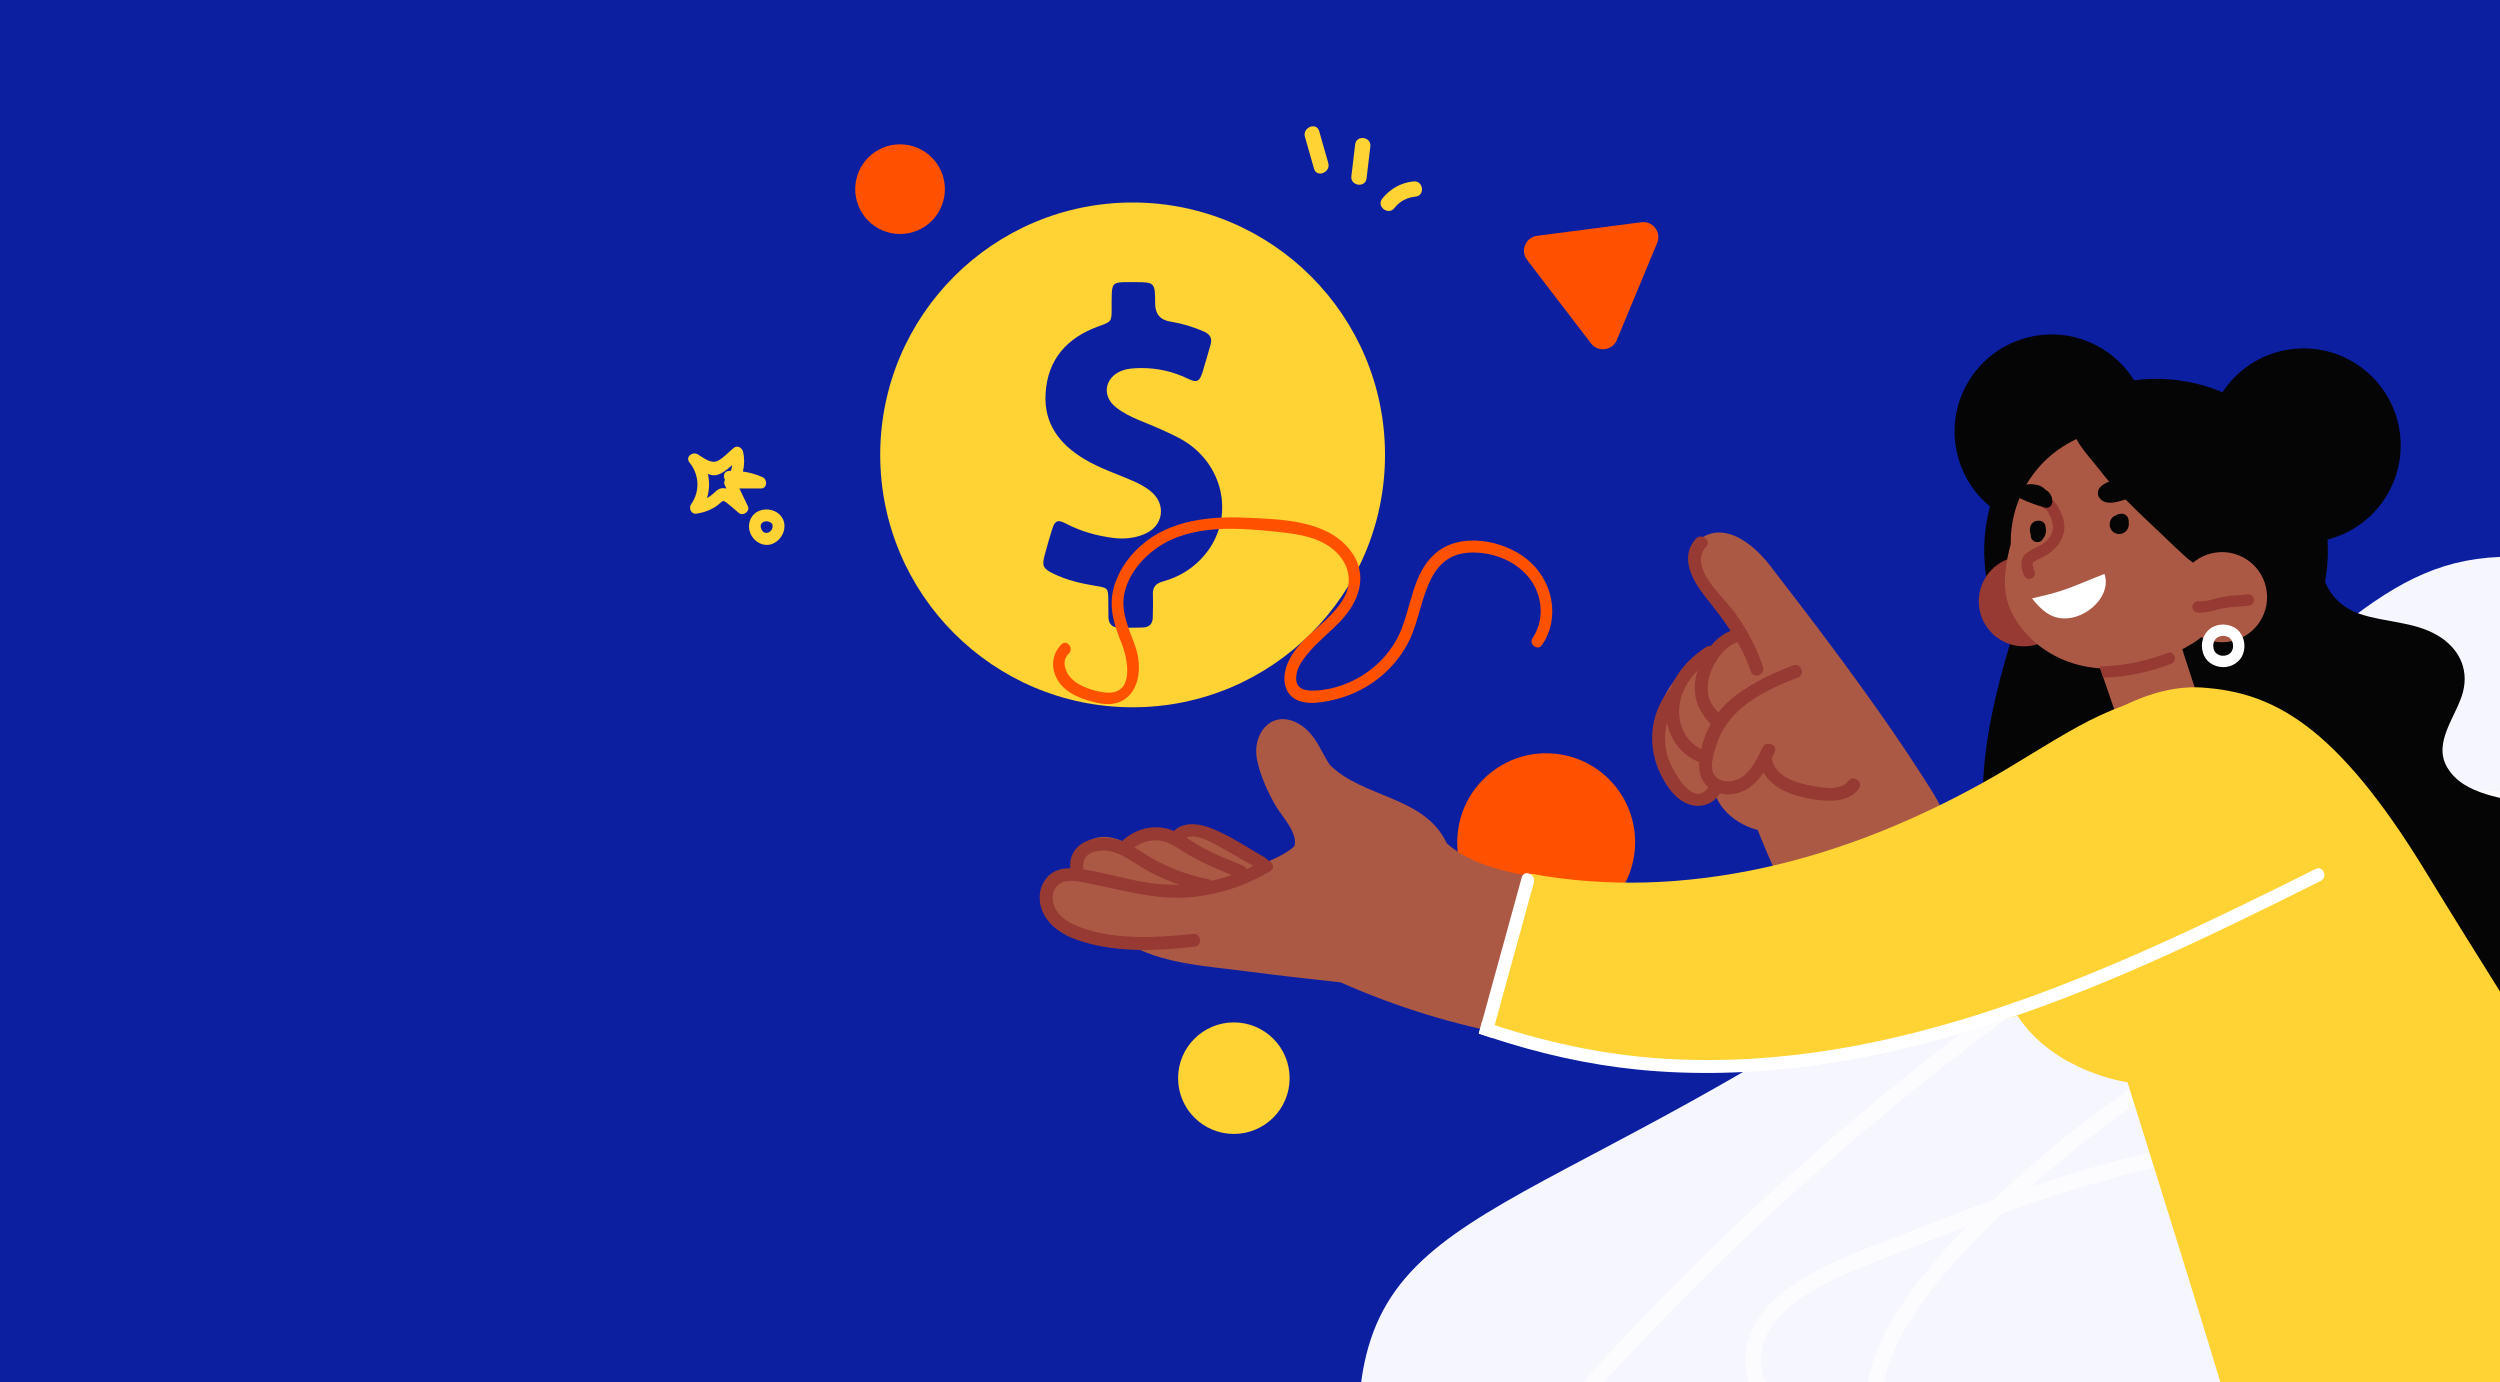
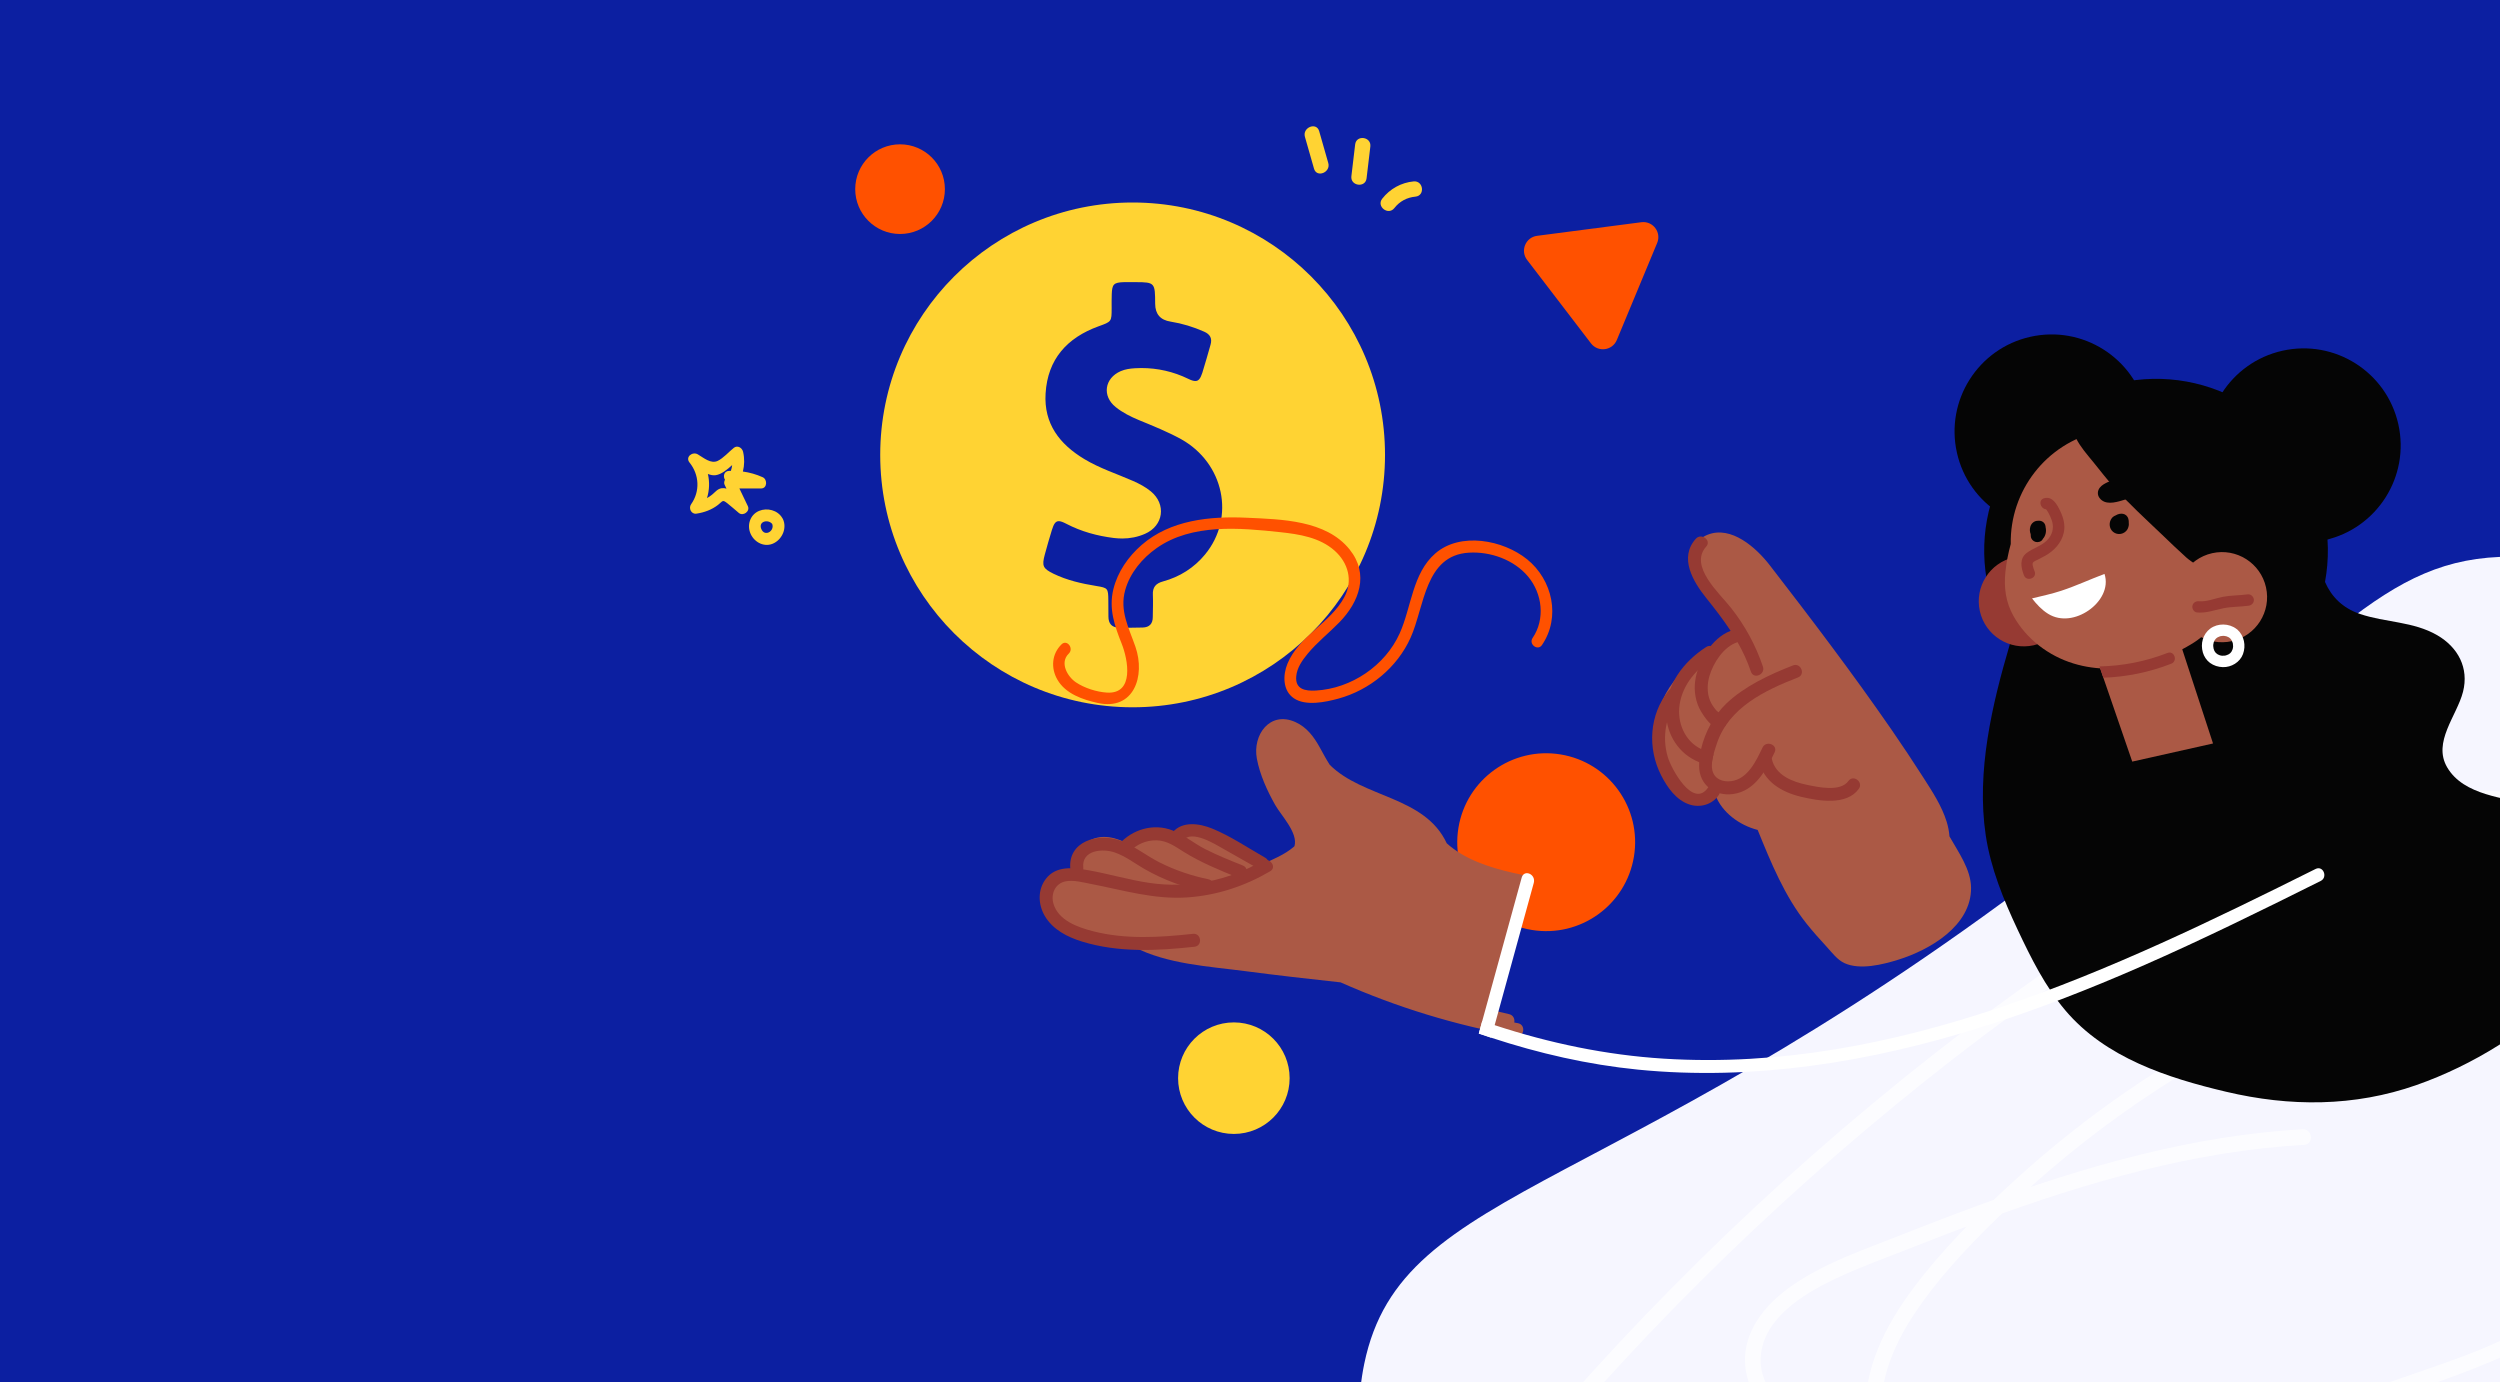
<svg xmlns="http://www.w3.org/2000/svg" viewBox="0 0 252.245 139.453">
  <rect x="0" y="0" width="252.245" height="139.453" fill="#808080" stroke="none" />
  <defs>
    <clipPath id="d">
      <rect width="252.245" height="139.453" style="fill:none; stroke-width:0px;" />
    </clipPath>
    <clipPath id="e">
      <path d="M244.799,88.033c-9.143-15.005-15.52-18.173-22.601-18.66-2.643-.181-5.352.581-7.828,1.779-1.643.6-3.227,1.345-4.697,2.153-3.301,1.812-6.429,3.918-9.725,5.737-3.406,1.88-6.923,3.566-10.542,4.997-7.416,2.931-15.278,4.763-23.264,4.997-3.898.114-7.816-.169-11.654-.875-1.434,5.245-3.027,10.441-4.774,15.589,8.033,2.377,16.425,3.542,24.811,3.502,8.5-.039,16.977-1.324,25.137-3.686,1.288-.373,2.592-.719,3.889-1.084,3.787,5.743,11.107,6.713,11.107,6.713,0,0,11.87,37.776,11.518,37.821.524-.062,53.259-3.988,53.259-3.988,0,0-25.493-39.99-34.636-54.996Z" style="fill:none; stroke-width:0px;" />
    </clipPath>
  </defs>
  <g style="isolation:isolate;">
    <g id="b">
      <g id="c">
        <g style="clip-path:url(#d);">
          <rect width="252.245" height="139.453" style="fill:#0c1fa1; stroke-width:0px;" />
-           <path d="M253.435,56.169c-13.281-.04-18.163,9.081-42.695,28.296-47.259,37.017-69.261,34.591-73.089,53.136-5.453,26.416,34.397,54.563,44.454,61.666,10.218,7.217,70.858,50.048,110.708,21.909,34.855-24.611,26.673-84.356,11.911-116.721-2.47-5.416-22.569-48.2-51.289-48.287Z" style="fill:#f6f6ff; stroke-width:0px;" />
+           <path d="M253.435,56.169c-13.281-.04-18.163,9.081-42.695,28.296-47.259,37.017-69.261,34.591-73.089,53.136-5.453,26.416,34.397,54.563,44.454,61.666,10.218,7.217,70.858,50.048,110.708,21.909,34.855-24.611,26.673-84.356,11.911-116.721-2.47-5.416-22.569-48.2-51.289-48.287" style="fill:#f6f6ff; stroke-width:0px;" />
          <path d="M150.298,150.516c6.609-8.171,13.677-15.967,21.166-23.339,7.483-7.366,15.374-14.315,23.636-20.796,4.119-3.231,8.33-6.345,12.626-9.337,4.382-3.052,8.837-6.019,13.49-8.643,8.8-4.964,18.598-8.825,28.851-8.639,8.794.16,17.707,3.103,23.821,9.642,6.281,6.717,8.411,16.457,7.11,25.394-1.345,9.238-6.485,17.374-13.303,23.593-7.421,6.769-16.656,11.142-26.233,13.933-5.336,1.555-10.794,2.661-16.278,3.548-5.374.869-10.862,1.809-16.321,1.773-4.927-.032-9.827-1.01-13.934-3.85-3.561-2.462-6.29-6.26-6.65-10.659-.397-4.857,1.959-9.396,4.786-13.175,2.931-3.919,6.476-7.439,10.076-10.74,7.292-6.686,15.531-12.317,24.378-16.741,4.456-2.228,9.069-4.143,13.795-5.718,4.486-1.495,9.113-2.804,13.801-3.481,4.201-.607,8.633-.711,12.745.482,4.229,1.228,7.87,3.916,10.013,7.808,2.171,3.943,2.028,8.5.267,12.567-1.969,4.547-5.552,8.215-9.143,11.529-3.791,3.499-7.96,6.627-12.452,9.17-4.466,2.528-9.272,4.162-14.102,5.84-9.894,3.437-20.027,6.532-30.46,7.782-5.057.606-10.184.756-15.256.244-2.565-.259-5.113-.69-7.615-1.311-2.331-.578-4.699-1.257-6.871-2.296-1.915-.916-3.816-2.178-4.99-3.989-1.072-1.653-1.476-3.716-.955-5.632,1.043-3.836,4.847-6.248,8.211-7.874,2.218-1.071,4.555-1.91,6.844-2.813,2.717-1.072,5.441-2.125,8.182-3.132,5.386-1.978,10.845-3.776,16.419-5.149,5.374-1.323,10.838-2.254,16.368-2.565,1.01-.057,1.182,1.512.166,1.569-11.115.625-21.859,3.758-32.258,7.57-2.625.962-5.233,1.968-7.835,2.992-2.283.898-4.607,1.74-6.834,2.771-3.042,1.409-7.042,3.666-7.796,7.253-.916,4.352,3.422,7.008,6.891,8.304,4.559,1.704,9.461,2.585,14.306,2.907,10.011.666,20.055-1.204,29.659-3.893,4.903-1.373,9.739-2.976,14.542-4.663,2.342-.823,4.711-1.609,7.011-2.546,2.245-.914,4.411-2.019,6.494-3.257,4.308-2.56,8.316-5.644,11.958-9.082,3.389-3.198,6.744-6.773,8.409-11.204,1.523-4.055,1.066-8.383-1.534-11.888-2.521-3.399-6.23-5.33-10.356-6.015-4.097-.681-8.322-.28-12.372.514-4.56.894-9.053,2.253-13.419,3.834-9.006,3.262-17.549,7.758-25.342,13.327-3.878,2.772-7.57,5.804-11.036,9.077-3.445,3.252-6.862,6.73-9.55,10.646-2.513,3.66-4.439,8.215-3.264,12.706,1.059,4.045,4.305,7.181,7.967,8.993,4.495,2.225,9.652,2.439,14.566,2.061,5.285-.406,10.576-1.269,15.789-2.212,10.158-1.839,20.36-4.646,29.292-9.965,7.599-4.525,14.362-10.828,18.369-18.8,3.957-7.873,4.888-17.363,1.865-25.713-1.484-4.098-3.931-7.795-7.234-10.651-3.162-2.733-6.973-4.678-10.983-5.827-8.891-2.547-18.222-1.42-26.785,1.787-9.684,3.626-18.391,9.513-26.765,15.479-8.218,5.856-16.116,12.161-23.648,18.876-7.568,6.746-14.761,13.909-21.543,21.445-3.274,3.638-6.449,7.363-9.527,11.168-.639.79-1.866-.201-1.227-.992h0Z" style="fill:#fff; mix-blend-mode:overlay; opacity:.7; stroke-width:0px;" />
          <path d="M114.279,20.432c-14.064,0-25.466,11.402-25.466,25.466s11.402,25.466,25.466,25.466,25.466-11.402,25.466-25.466-11.402-25.466-25.466-25.466ZM121.594,55.938c-1.111,1.352-2.557,2.264-4.244,2.725-.734.199-1.069.587-1.027,1.352.031.755,0,1.499-.01,2.253,0,.671-.346,1.027-1.006,1.048-.43.01-.859.021-1.289.021-.377,0-.755,0-1.132-.01-.713-.01-1.048-.419-1.048-1.111-.01-.545-.01-1.1-.01-1.645-.01-1.216-.052-1.258-1.216-1.446-1.488-.241-2.955-.576-4.318-1.237-1.069-.524-1.184-.786-.88-1.918.231-.838.461-1.677.723-2.505.189-.608.367-.88.692-.88.189,0,.43.094.755.262,1.509.786,3.113,1.226,4.8,1.436.283.031.566.052.849.052.786,0,1.551-.147,2.295-.472,1.876-.817,2.169-2.987.587-4.286-.534-.44-1.153-.765-1.792-1.048-1.645-.723-3.354-1.268-4.905-2.201-2.515-1.509-4.108-3.574-3.92-6.634.21-3.458,2.169-5.617,5.345-6.77,1.31-.472,1.32-.461,1.32-1.824,0-.461-.01-.922.01-1.394.031-1.027.199-1.205,1.226-1.237h1.195c1.949,0,1.949.084,1.96,2.19q.01,1.551,1.551,1.792c1.184.189,2.306.534,3.396,1.017.597.262.828.681.639,1.32-.272.943-.534,1.897-.828,2.83-.189.566-.367.828-.702.828-.189,0-.419-.073-.713-.22-1.509-.734-3.092-1.09-4.747-1.09-.21,0-.43.01-.639.021-.493.031-.975.094-1.436.293-1.635.713-1.897,2.515-.503,3.626.702.566,1.509.964,2.337,1.31,1.446.597,2.892,1.174,4.265,1.928,4.318,2.41,5.492,7.891,2.421,11.622Z" style="fill:#ffd333; stroke-width:0px;" />
          <path d="M154.074,56.428c-2.414-1.952-6.731-2.776-9.25-.592-2.322,2.013-2.409,5.431-3.6,8.072-1.475,3.271-4.883,5.562-8.455,5.767-1.08.062-2.097-.124-1.982-1.434.076-.87.607-1.616,1.146-2.271.956-1.158,2.147-2.095,3.195-3.166,2.02-2.063,3.051-4.872,1.041-7.369-2.388-2.968-6.893-3.035-10.373-3.197-3.696-.172-7.706.218-10.609,2.749-1.349,1.176-2.419,2.707-2.849,4.459-.484,1.972.118,3.692.843,5.515.629,1.58,1.303,5.089-1.492,4.921-1.029-.062-2.272-.458-3.129-1.036-.872-.587-1.662-1.991-.724-2.898.543-.525-.175-1.468-.723-.939-.99.957-1.107,2.393-.417,3.578.824,1.416,2.547,2.006,4.059,2.34,3.666.811,4.819-2.732,3.814-5.651-.663-1.926-1.625-3.645-1.038-5.737.489-1.744,1.719-3.215,3.182-4.243,3.541-2.489,8.379-2.036,12.445-1.603,1.929.205,3.996.531,5.499,1.865,1.374,1.219,1.872,3.024.991,4.678-1.399,2.628-4.578,3.908-5.741,6.718-.477,1.152-.501,2.717.635,3.496,1.195.819,3.212.391,4.497.04,3.168-.866,5.936-3.139,7.288-6.148,1.412-3.142,1.429-8.316,5.886-8.579,2.18-.129,4.548.713,5.968,2.411,1.444,1.726,1.744,4.3.457,6.195-.427.628.516,1.345.946.713,1.908-2.809,1.068-6.572-1.508-8.656Z" style="fill:#ff5100; stroke-width:0px;" />
          <circle cx="156.006" cy="84.974" r="8.973" transform="translate(46.851 225.13) rotate(-80.664)" style="fill:#ff5100; stroke-width:0px;" />
          <path d="M154.079,26.223l6.447,8.422c.711.929,2.16.74,2.609-.34l4.071-9.794c.449-1.08-.44-2.241-1.599-2.089l-10.517,1.372c-1.16.151-1.721,1.501-1.01,2.43Z" style="fill:#ff5100; stroke-width:0px;" />
          <path d="M95.338,19.085c0,2.498-2.025,4.524-4.524,4.524-2.498,0-4.524-2.025-4.524-4.524,0-2.499,2.025-4.524,4.524-4.524,2.499,0,4.524,2.025,4.524,4.524Z" style="fill:#ff5100; stroke-width:0px;" />
          <path d="M263.978,92.897c-.913,2.666-2.708,4.945-4.691,6.904-4.284,4.238-9.771,7.676-15.456,9.673-6.289,2.209-12.79,2.206-19.238.678-5.897-1.394-12.161-3.426-16.202-8.204-2.04-2.412-3.467-5.284-4.805-8.123-1.436-3.051-2.734-6.216-3.233-9.572-.95-6.394.635-13.151,2.441-19.267.022-.068.042-.138.063-.206-1.02-1.624-1.786-3.443-2.231-5.418-2.097-9.342,3.776-18.614,13.118-20.713,9.34-2.097,18.614,3.776,20.711,13.118.53,2.36.549,4.715.134,6.95.635,1.466,1.751,2.629,3.533,3.233,2.585.873,5.378.742,7.795,2.145,2.097,1.219,3.209,3.305,2.596,5.709-.619,2.427-3.093,5.076-1.596,7.624,1.679,2.859,5.803,3.04,8.672,3.85,2.655.751,6.337,1.556,7.961,4.028,1.451,2.206,1.248,5.19.427,7.591Z" style="fill:#050505; stroke-width:0px;" />
          <path d="M222.879,47.088c1.185,5.276,6.422,8.593,11.698,7.409,5.276-1.184,8.593-6.422,7.409-11.698-1.185-5.276-6.422-8.593-11.698-7.409-5.276,1.184-8.593,6.422-7.409,11.698Z" style="fill:#050505; stroke-width:0px;" />
          <path d="M197.45,45.68c1.185,5.276,6.422,8.593,11.698,7.409,5.276-1.185,8.593-6.422,7.409-11.698-1.185-5.276-6.422-8.593-11.698-7.409-5.276,1.184-8.593,6.422-7.409,11.698Z" style="fill:#050505;" />
          <path d="M199.763,61.665c.55,2.45,2.982,3.991,5.433,3.441,2.45-.55,3.991-2.982,3.441-5.433-.55-2.45-2.982-3.991-5.433-3.441-2.45.55-3.991,2.982-3.441,5.433Z" style="fill:#963a33; stroke-width:0px;" />
          <polygon points="210.359 62.962 211.475 66.2 211.604 66.584 211.831 67.241 211.864 67.336 211.996 67.715 212.224 68.379 212.392 68.865 215.139 76.845 223.29 75.015 220.92 67.768 218.505 60.374 210.359 62.962" style="fill:#ab5945; stroke-width:0px;" />
          <path d="M203.156,62.158c1.298,2.312,3.542,4.022,6.057,4.787,2.357.722,4.91.656,7.285.06,1.173-.295,2.3-.74,3.362-1.317,1.006-.548,2.1-1.105,2.847-2.0.6-.725.861-1.597,1.016-2.501,1.748-2.532,2.478-5.763,1.75-9.006-1.383-6.163-7.499-10.036-13.662-8.653-5.392,1.21-9.03,6.043-8.93,11.361-.257.923-.441,1.873-.54,2.815-.165,1.579.032,3.052.815,4.454Z" style="fill:#ab5945; stroke-width:0px;" />
          <path d="M209.474,44.229c.444.876,1.098,1.614,1.715,2.368.696.858,1.36,1.732,2.103,2.552,1.519,1.685,3.205,3.225,4.847,4.791.816.78,1.626,1.57,2.468,2.321.594.527,1.55.965,1.918,1.693.137.276.413.474.732.355.392-.147.645-.44.918-.745.301-.339.714-.514,1.137-.664.997-.358,2.032-.429,3.063-.633-.369.335-.202,1.095.402,1.003.882-.135,1.338-.977,1.652-1.732.39-.941.647-1.919.685-2.938.089-2.144-.796-4.23-1.784-6.089-.858-1.613-1.99-3.12-3.42-4.27-1.511-1.214-3.351-1.961-5.212-2.456-1.839-.484-3.735-.66-5.629-.707-1.562-.039-3.321-.009-4.7.823-1.576.952-1.665,2.816-.897,4.327Z" style="fill:#050505; stroke-width:0px;" />
          <path d="M219.76,61.249c.55,2.45,2.982,3.991,5.433,3.441,2.45-.55,3.991-2.982,3.441-5.433-.55-2.45-2.982-3.991-5.433-3.441-2.45.55-3.991,2.982-3.441,5.433Z" style="fill:#ab5945; stroke-width:0px;" />
          <path d="M205.028,60.379c.468.598.977,1.154,1.629,1.557,1.286.797,2.876.489,4.084-.35,1.203-.832,2.062-2.254,1.6-3.679-1.464.546-2.881,1.214-4.365,1.7-.951.316-1.953.526-2.948.771Z" style="fill:#fff; stroke-width:0px;" />
          <path d="M221.21,61.131c.058-.327.357-.496.667-.467.774.073,1.636-.299,2.408-.446.825-.157,1.675-.133,2.506-.25.308-.043.596.23.62.527.027.325-.218.577-.527.62-.843.118-1.709.086-2.544.257-.887.181-1.745.513-2.665.425-.31-.029-.518-.379-.467-.667Z" style="fill:#963a33; stroke-width:0px;" />
          <path d="M204.498,55.783c.727-.547,1.654-.726,2.233-1.481.425-.555.511-1.218.266-1.864-.091-.24-.197-.485-.312-.688-.071-.125-.148-.255-.243-.365-.582-.053-.829-.94-.186-1.118.837-.231,1.309.652,1.609,1.279.331.691.54,1.438.365,2.206-.239,1.044-.978,1.823-1.892,2.335-.249.139-.506.264-.758.396-.153.08-.395.158-.484.316.03-.054-.007.062-.01.086-.006.056.006.122.016.185.035.201.118.398.19.588.261.693-.825,1.076-1.086.381-.293-.777-.471-1.682.293-2.257Z" style="fill:#963a33; stroke-width:0px;" />
-           <path d="M203.811,50.281c.823.4,1.7.704,2.581.946.301.083.617-.181.667-.466.092-.523-.185-1.097-.663-1.338-.112-.133-.256-.242-.405-.322-.392-.21-.898-.271-1.335-.24-.201.014-.414.051-.597.138-.292.14-.488.341-.572.659-.065.246.111.519.324.622Z" style="fill:#050505; stroke-width:0px;" />
          <path d="M211.874,49.195c.2-.25.493-.406.776-.54.49-.232,1.014-.32,1.553-.337.729-.023,1.8.011,2.234.715.078.079.131.089.183.106.286.096.412.51.279.765-.158.303-.458.382-.765.279.115.038-.054-.008-.065-.011-.055-.01-.11-.017-.165-.022.025.002.092-.002-.024-0-.058.001-.116.002-.174.005-.217.013-.432.049-.646.092-0,0-.143.03-.108.022l-.082.018c-.084.018-.168.036-.251.059-.165.045-.327.098-.49.147-.729.22-1.751.483-2.294-.253-.24-.324-.21-.737.038-1.047Z" style="fill:#050505; stroke-width:0px;" />
          <path d="M211.831,67.241l.033.095.132.379.228.665c2.346-.078,4.665-.559,6.852-1.413.691-.269.309-1.355-.382-1.086-2.194.859-4.515,1.313-6.864,1.36Z" style="fill:#963a33; stroke-width:0px;" />
          <path d="M222.262,65.832c.118.405.378.801.721,1.051.386.281.823.414,1.297.429.857.026,1.726-.492,2.03-1.309.319-.86.127-1.85-.559-2.476-.031-.028-.063-.051-.097-.07-.751-.575-1.883-.598-2.646-.031-.747.555-1.001,1.531-.745,2.407ZM223.348,65.45c-.034-.187-.037-.267-.039-.347.004-.034.005-.063.01-.092.01-.07.028-.137.043-.206.018-.047.03-.078.044-.109.018-.039.038-.075.058-.113.044-.049.08-.104.125-.152.045-.037.068-.057.092-.075.028-.02.056-.038.085-.056.142-.067.175-.078.207-.089.033-.011.066-.019.099-.029.081-.011.154-.022.229-.024.027-.001.054-0.0.081-.001.103.011.176.024.248.041.161.06.216.092.274.123.048.036.074.058.1.081.023.021.046.047.07.07.056.075.078.109.099.142.031.094.079.172.099.24.008.025.013.064.023.093.017.127.019.206.021.285-.007.055-.012.1-.02.146-.007.039-.015.078-.025.117-.039.086-.065.164-.106.237-.029.033-.048.067-.072.095-.021.025-.044.05-.067.074-.027.014-.06.049-.082.065-.032.023-.066.045-.1.065-.152.068-.226.09-.301.111-.033.004-.066.01-.099.014-.059.006-.159-.008-.221.008-.043-.004-.077-.009-.111-.015-.043-.007-.087-.017-.129-.027-.041-.036-.149-.058-.196-.082-.139-.093-.184-.14-.232-.185-.036-.047-.056-.075-.075-.103-.02-.03-.036-.062-.055-.091-.028-.068-.055-.137-.076-.208Z" style="fill:#fff; stroke-width:0px;" />
          <path d="M206.4,53.213c-.004-.041-.007-.082-.013-.124-.062-.387-.4-.583-.727-.545-.356-.023-.687.222-.797.577-.084.272-.067.526.027.771.001.082.006.164.017.249.033.262.24.477.491.54.235.059.545-.018.683-.236.019-.03.036-.061.053-.091.264-.285.365-.75.266-1.141Z" style="fill:#050505; stroke-width:0px;" />
          <path d="M107.923,87.747c.207-.037.415-.062.628-.079.01-.079.037-.151.075-.216-.419-1.624,1.089-2.99,2.718-3.009.763-.008,1.478.218,2.156.535,1.381-1.213,3.133-1.107,4.746-.498.029-.027.062-.054.098-.079,2.129-1.393,4.348-.056,6.148,1.221.972.69,1.947,1.196,3.054,1.474.22-.087.438-.178.655-.276.531-.241,1.084-.51,1.592-.831.257-.162.504-.34.73-.531.031-.025.058-.052.085-.079.394-1.333-1.358-3.119-1.947-4.166-.807-1.435-1.543-3.04-1.847-4.669-.448-2.399,1.317-4.844,3.886-3.691,1.155.52,1.872,1.489,2.467,2.569.336.61.649,1.2,1.004,1.748,3.376,3.367,9.579,3.143,11.804,7.918,1.802,1.617,4.273,2.426,6.629,2.965.626.143,1.254.272,1.883.388-1.234,4.515-2.603,8.988-4.101,13.422.626.164,1.255.32,1.886.464.431.098.584.504.514.84.123.023.245.047.368.069.831.148.651,1.449-.183,1.301-6.105-1.089-12.05-2.909-17.707-5.418-3.207-.348-6.412-.712-9.611-1.132-3.722-.488-7.873-.698-11.271-2.457-1.019-.103-2.03-.273-3.026-.524-1.538-.386-3.236-.898-4.433-1.989-1.741-1.586-1.688-4.79.997-5.268Z" style="fill:#ab5945; stroke-width:0px;" />
          <path d="M196.698,84.389c-.039-.503-.136-1-.282-1.473-.501-1.62-1.464-3.067-2.368-4.485-1.038-1.622-2.106-3.226-3.2-4.811-3.912-5.664-8.086-11.162-12.285-16.593-1.352-1.749-3.882-4.038-6.281-3.068-1.046.42-1.635,1.414-1.524,2.526.149,1.429,1.318,2.36,2.195,3.375,1.143,1.327,2.088,2.795,2.76,4.374-1.561.453-3.047,1.219-4.297,2.11-1.528,1.088-2.889,2.535-3.649,4.271-.801,1.83-.644,3.693-.066,5.564.521,1.694,1.291,3.539,2.817,4.57,1.013.684,1.708.075,2.571-.509.65,1.72,2.41,3.029,4.256,3.497,1.349,3.315,2.72,6.686,4.947,9.476.641.803,1.329,1.567,2.025,2.325.523.571,1.066,1.311,1.791,1.642,1.569.718,3.87.136,5.424-.348,3.196-.996,7.366-3.417,7.344-7.247-.011-1.863-1.287-3.614-2.178-5.194Z" style="fill:#ab5945; stroke-width:0px;" />
          <path d="M214.553,53.545c.035-.04.066-.082.094-.127.015-.024.027-.05.04-.075.098-.212.127-.399.102-.581.007-.134-.005-.27-.041-.402-.167-.609-.827-.641-1.276-.361-.213.087-.349.195-.443.353-.184.279-.223.652-.082.969.249.56.954.733,1.445.374.077-.066.105-.091.131-.118.01-.011.02-.021.03-.032Z" style="fill:#050505; stroke-width:0px;" />
          <g style="clip-path:url(#e);">
-             <path d="M244.799,88.033c-9.143-15.005-15.52-18.173-22.601-18.66-2.643-.181-5.352.581-7.828,1.779-1.643.6-3.227,1.345-4.697,2.153-3.301,1.812-6.429,3.918-9.725,5.737-3.406,1.88-6.923,3.566-10.542,4.997-7.416,2.931-15.278,4.763-23.264,4.997-3.898.114-7.816-.169-11.654-.875-1.434,5.245-3.027,10.441-4.774,15.589,8.033,2.377,16.425,3.542,24.811,3.502,8.5-.039,16.977-1.324,25.137-3.686,1.288-.373,2.592-.719,3.889-1.084,3.787,5.743,11.107,6.713,11.107,6.713,0,0,11.87,37.776,11.518,37.821.524-.062,53.259-3.988,53.259-3.988,0,0-25.493-39.99-34.636-54.996Z" style="fill:#ffd333; stroke-width:0px;" />
-           </g>
+             </g>
          <path d="M181.415,68.353c-3.355,1.302-6.991,3.043-8.193,6.685-.101.304-.223.659-.322,1.029-.094.354-.166.722-.177,1.072-.009.21.009.414.055.604.221.891,1.075,1.184,1.909,1.072,1.67-.225,2.504-2.044,3.148-3.388.363-.762,1.585-.28,1.221.482-.867,1.81-1.985,3.903-4.187,4.207-1.852.256-3.432-.922-3.434-2.835,0-.125.002-.252.011-.379.022-.438.088-.884.19-1.331.396-1.729,1.344-3.439,2.55-4.588,1.845-1.756,4.378-2.931,6.724-3.844.786-.304,1.296.906.506,1.213Z" style="fill:#963a33; stroke-width:0px;" />
          <path d="M177.877,67.264c-.726-2.156-1.809-4.138-3.215-5.925-1.16-1.475-4.28-4.219-2.51-6.188.565-.628-.487-1.415-1.049-.79-1.721,1.914-.273,4.321,1.047,5.97.886,1.106,1.724,2.186,2.467,3.32-1.914.717-3.33,3.135-3.578,5.067-.136,1.061.048,2.153.597,3.076.324.545,1.105,1.701,1.837,1.697.265-.002.609-.111.687-.411.074-.282.086-.527-.122-.758-.096-.106-.239-.2-.392-.24-.11-.119-.396-.312-.488-.422-.25-.298-.467-.606-.616-.967-.319-.778-.295-1.681-.065-2.478.387-1.337,1.458-2.993,2.84-3.422.529.929.987,1.908,1.348,2.979.271.803,1.48.29,1.212-.507Z" style="fill:#963a33; stroke-width:0px;" />
          <path d="M172.949,66.324c-1.721,1.11-3.161,2.679-3.48,4.77-.278,1.815.543,3.708,2.167,4.478.274.131.571.23.891.291.162.031.285.105.374.204-.094.354-.166.722-.177,1.072-.098.042-.215.055-.35.028-.324-.061-.633-.151-.928-.265-2.016-.788-3.318-2.756-3.342-4.989-.033-2.819,1.764-5.159,4.045-6.63.705-.455,1.512.582.801,1.04Z" style="fill:#963a33; stroke-width:0px;" />
          <path d="M172.371,79.423c-1.524,2.277-3.749-1.865-4.095-3.044-.606-2.062-.212-4.229,1.131-5.906.529-.66-.521-1.45-1.049-.79-1.955,2.44-2.154,5.797-.746,8.56.609,1.196,1.494,2.468,2.823,2.92,1.099.374,2.336.022,2.986-.949.468-.7-.578-1.494-1.049-.79Z" style="fill:#963a33; stroke-width:0px;" />
          <path d="M186.501,78.8c-.806,1.124-3.047.622-4.181.388-1.474-.304-3.173-.966-3.544-2.599-.186-.819-1.488-.643-1.3.183.479,2.106,2.292,3.161,4.278,3.629,1.742.41,4.565.908,5.797-.81.492-.686-.555-1.479-1.049-.79Z" style="fill:#963a33; stroke-width:0px;" />
          <path d="M234.152,88.887c-5.967,2.977-11.951,5.928-18.063,8.605-10.677,4.678-21.825,8.524-33.426,10.056-5.761.762-11.619.952-17.406.374-5.045-.503-9.988-1.639-14.797-3.22-.418-.136-.836-.276-1.252-.418.116-.423.232-.847.348-1.27.416.144.834.284,1.252.422,5.536,1.817,11.229,3.014,17.06,3.38,23.445,1.467,45.347-8.948,65.776-19.142.757-.377,1.261.836.508,1.213Z" style="fill:#fff; stroke-width:0px;" />
          <path d="M154.755,89.084c-1.315,4.783-2.631,9.57-3.947,14.353-.116.422-.232.843-.348,1.265-.418-.136-.836-.276-1.252-.418.116-.423.232-.847.348-1.27,1.327-4.818,2.653-9.64,3.977-14.458.245-.886,1.462-.348,1.221.528Z" style="fill:#fff; stroke-width:0px;" />
          <path d="M130.121,108.785c0,3.108-2.519,5.627-5.627,5.627s-5.627-2.519-5.627-5.627,2.519-5.627,5.627-5.627,5.627,2.519,5.627,5.627Z" style="fill:#ffd333; stroke-width:0px;" />
          <path d="M75.745,53.883c.411.888,1.447,1.388,2.356.914.85-.443,1.309-1.531.896-2.423-.017-.037-.037-.069-.058-.099-.475-.815-1.545-1.065-2.349-.727-.917.385-1.253,1.453-.845,2.335ZM77.916,52.869c.263.721-.776,1.346-1.111.485-.296-.761.705-.992,1.111-.485Z" style="fill:#ffd333; stroke-width:0px;" />
          <path d="M69.571,46.668c.992,1.228,1.078,2.912.16,4.21-.282.399.013,1.03.538.949.793-.122,1.535-.388,2.175-.882.504-.39.433-.567.947-.162.393.311.769.647,1.153.97.436.367,1.165-.16.912-.687-.285-.594-.57-1.189-.855-1.783.731 0,1.462.001,2.194.001.629 0.0.655-.913.159-1.134-.655-.294-1.317-.48-1.998-.573.16-.649.175-1.3.022-1.982-.092-.412-.566-.711-.945-.404-.486.394-1.049,1.037-1.614,1.309-.693.334-1.412-.305-2.014-.658-.534-.313-1.288.263-.834.826ZM71.857,49.902c-.166.137-.341.252-.523.351.246-.792.275-1.63.09-2.43.271.105.54.16.796.121.568-.087,1.139-.548,1.654-1.018-.023.193-.066.387-.128.583-.066.001-.131.001-.198.004-.51.022-.613.553-.401.894-.085.159-.109.351-.036.505.062.13.124.26.187.389-.158-.046-.317-.065-.477-.042-.425.061-.655.388-.965.643Z" style="fill:#ffd333; stroke-width:0px;" />
          <path d="M139.463,20.049c.78-.997,1.911-1.627,3.173-1.746.989-.093,1.175,1.443.18,1.537-.86.081-1.594.471-2.128,1.153-.614.785-1.84-.159-1.226-.944Z" style="fill:#ffd333; stroke-width:0px;" />
          <path d="M136.352,17.78c.127-1.071.254-2.142.381-3.213.118-.99,1.649-.774,1.532.215-.127,1.071-.254,2.142-.381,3.213-.118.99-1.649.774-1.532-.215Z" style="fill:#ffd333; stroke-width:0px;" />
          <path d="M133.103,13.236c.306,1.071.611,2.142.917,3.213.27.947-1.165,1.529-1.439.569-.306-1.071-.611-2.142-.917-3.213-.27-.947,1.165-1.529,1.439-.569Z" style="fill:#ffd333; stroke-width:0px;" />
          <path d="M105.518,88.682c1.051-1.378,2.815-1.143,4.321-.874,2.057.368,4.066.972,6.135,1.276,3.937.578,7.963-.207,11.395-2.224.72-.423,1.519.621.79,1.049-2.57,1.51-5.42,2.447-8.403,2.642-3.336.217-6.452-.742-9.689-1.365-.802-.154-1.744-.42-2.559-.258-1.06.211-1.505,1.294-1.213,2.269.504,1.681,2.457,2.368,3.979,2.76,3.298.85,6.747.628,10.096.264.839-.091.996,1.213.153,1.305-3.779.411-7.677.61-11.357-.526-1.487-.459-2.955-1.212-3.761-2.602-.666-1.149-.718-2.625.113-3.715Z" style="fill:#963a33; stroke-width:0px;" />
          <path d="M112.985,84.799c1.448.527,2.675,1.548,4.046,2.234,1.553.776,3.189,1.331,4.888,1.681.825.17.647,1.472-.183,1.301-2.215-.456-4.335-1.224-6.296-2.355-.972-.561-1.894-1.279-2.963-1.648-1.217-.42-3.355-.259-3.176,1.52.085.84-1.219.997-1.305.153-.284-2.811,2.811-3.676,4.987-2.884Z" style="fill:#963a33; stroke-width:0px;" />
          <path d="M112.907,85.175c1.35-1.498,3.47-2.134,5.39-1.391,1.159.449,2.159,1.304,3.265,1.869,1.244.636,2.544,1.156,3.84,1.677.786.316.277,1.527-.507,1.212-1.879-.755-3.754-1.526-5.477-2.602-.873-.545-1.662-1.13-2.732-1.152-1.049-.022-2.036.41-2.738,1.188-.563.625-1.607-.173-1.041-.801Z" style="fill:#963a33; stroke-width:0px;" />
          <path d="M118.3,83.999c.981-1.182,2.717-.921,3.99-.405,1.866.755,3.613,1.953,5.362,2.944.728.413.227,1.628-.507,1.212-1.219-.691-2.436-1.383-3.656-2.072-.9-.508-3.223-1.993-4.149-.877-.54.65-1.582-.15-1.041-.801Z" style="fill:#963a33; stroke-width:0px;" />
        </g>
      </g>
    </g>
  </g>
</svg>